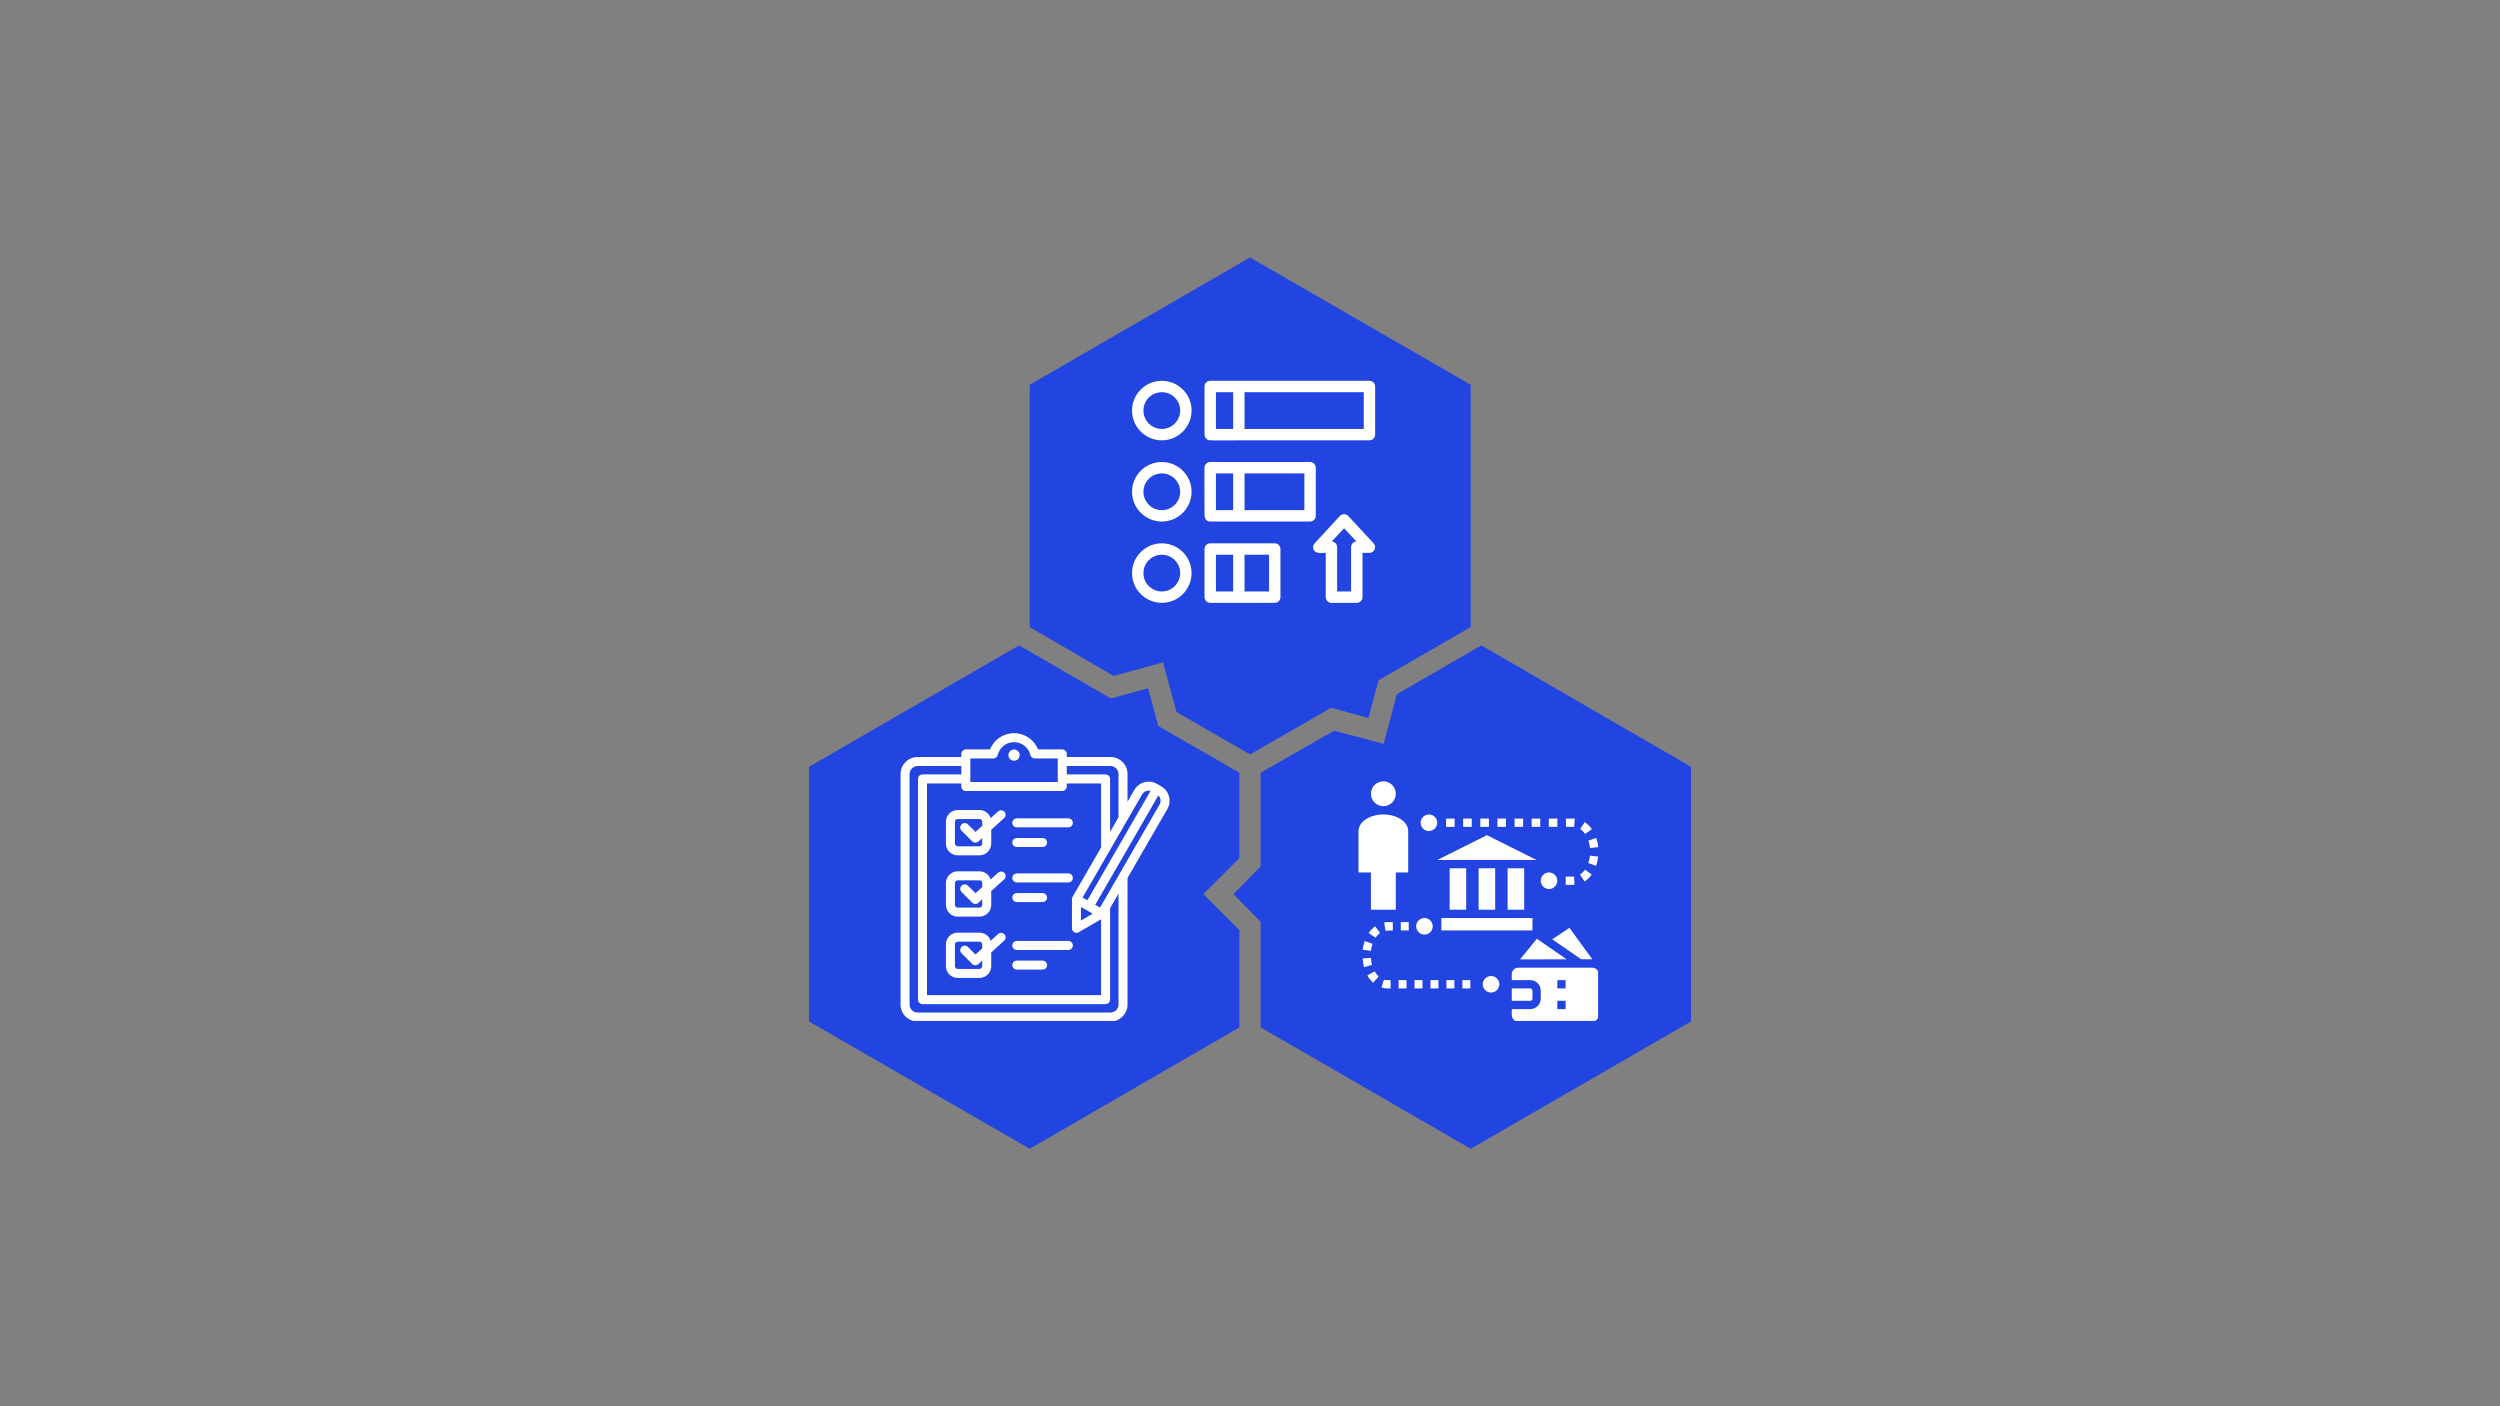
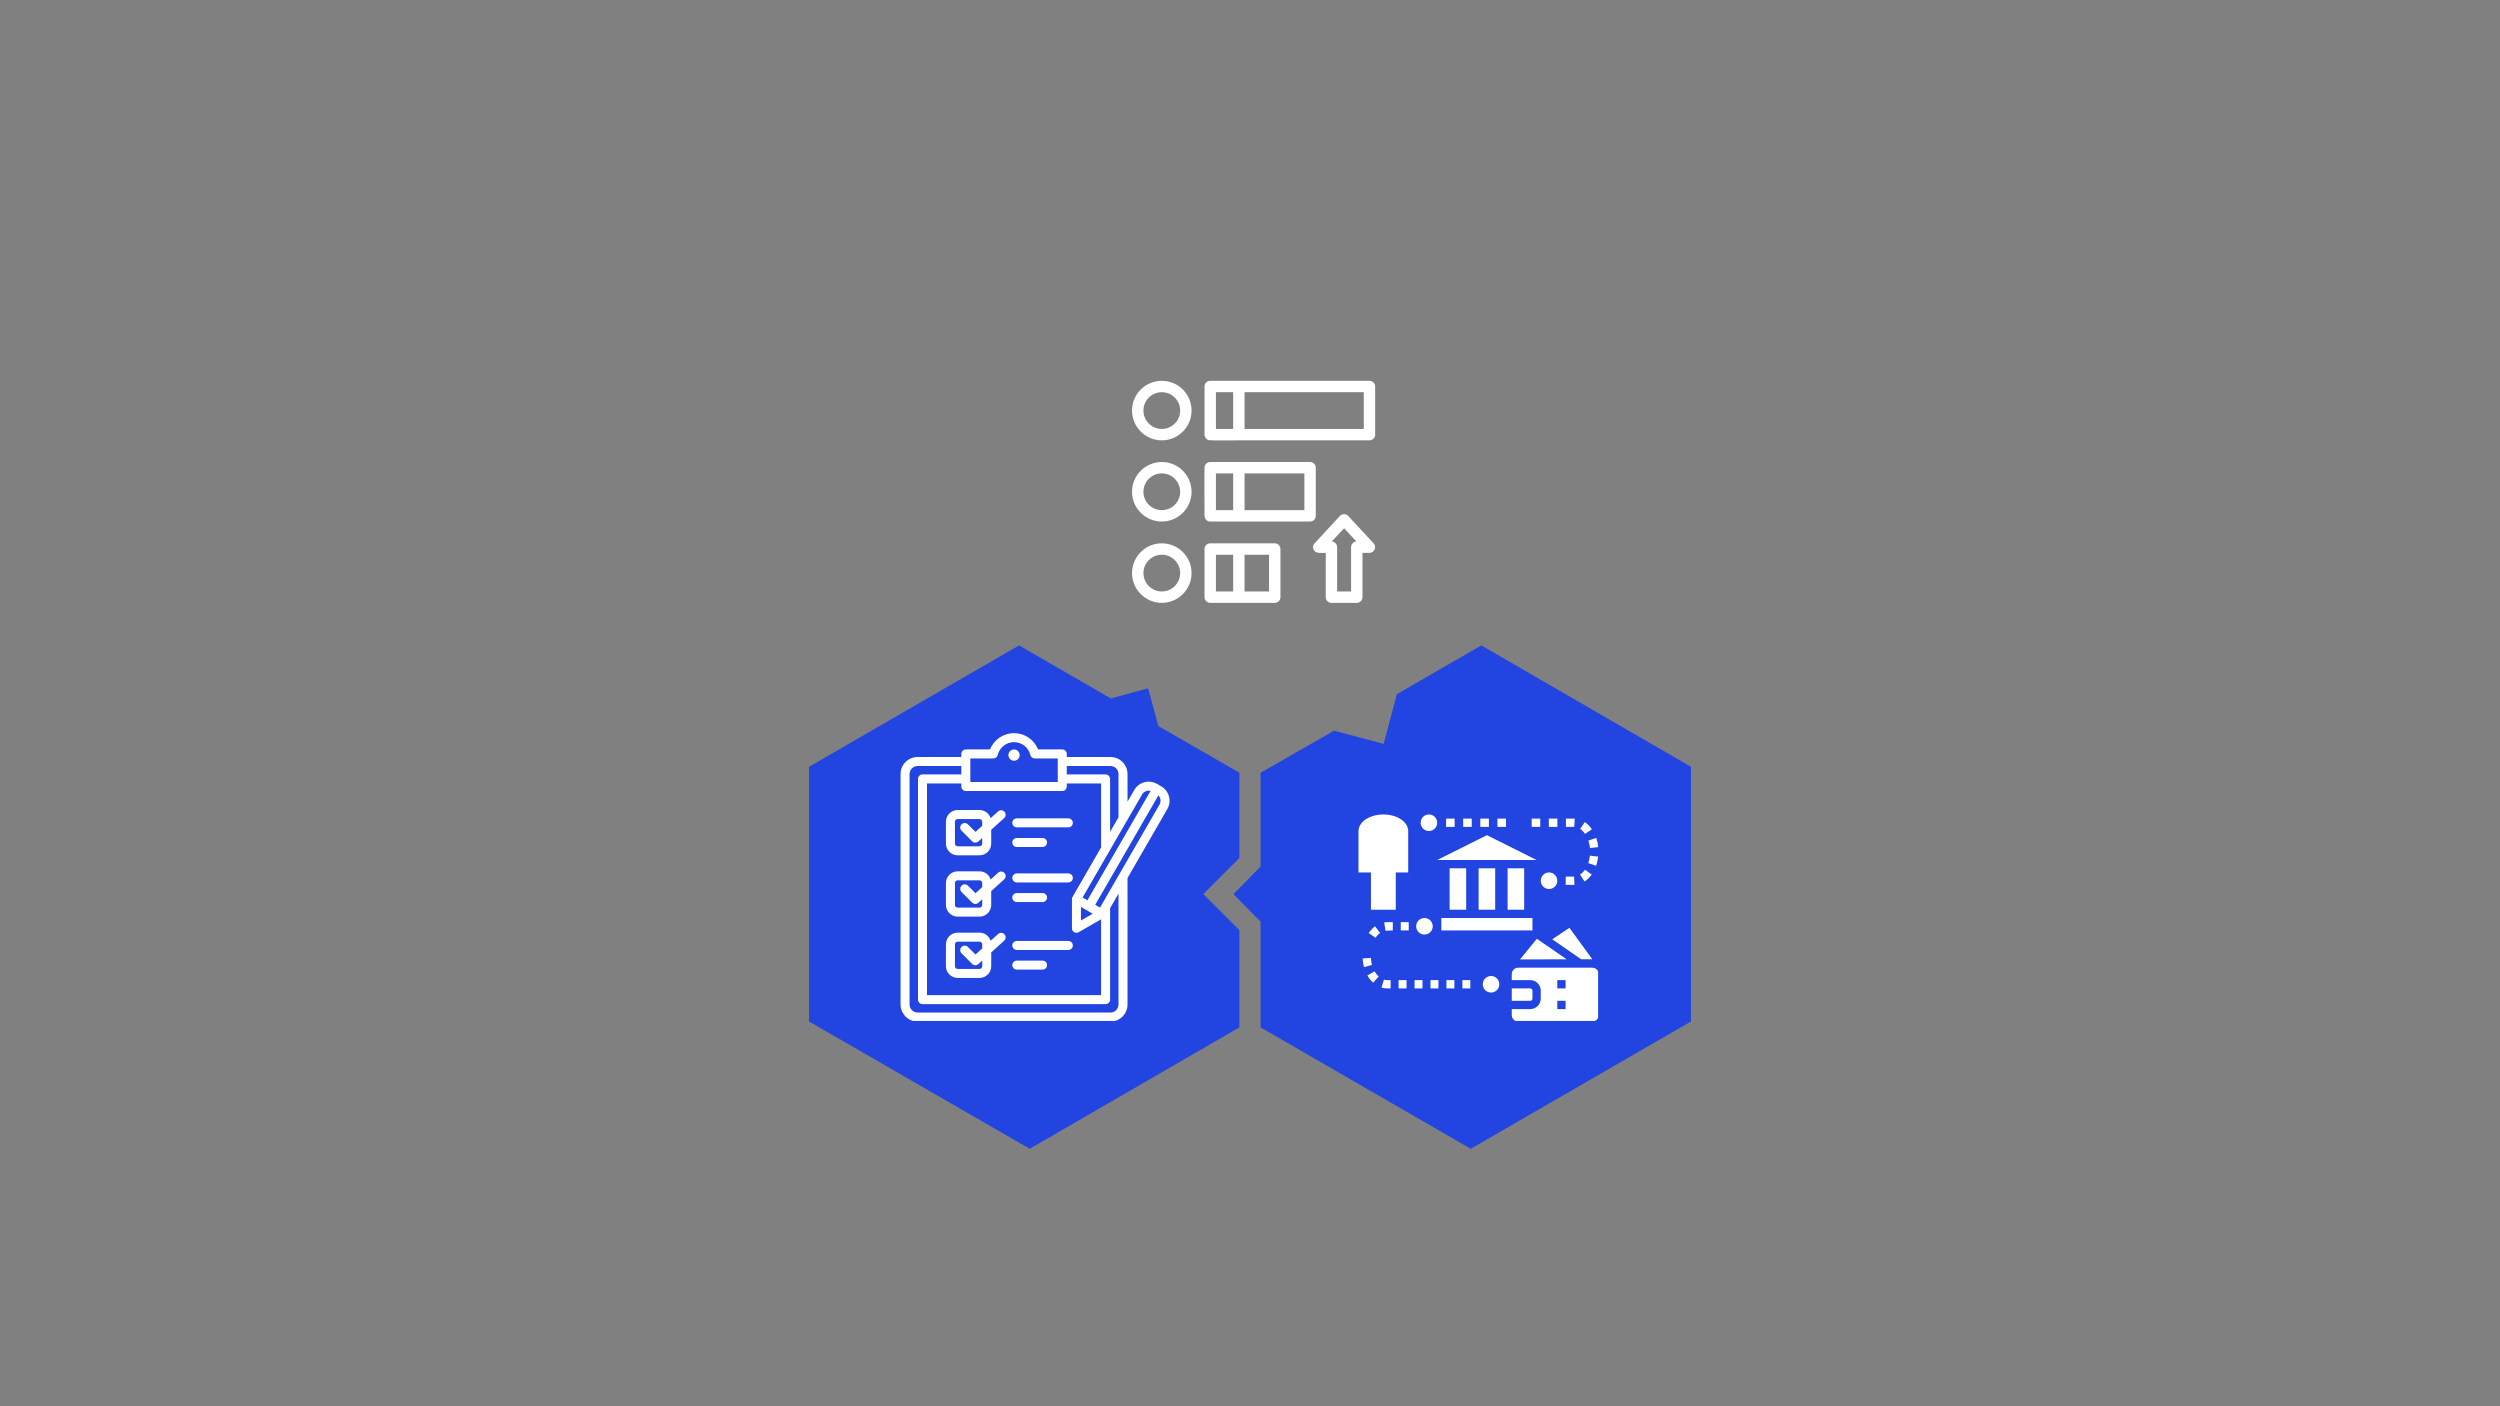
<svg xmlns="http://www.w3.org/2000/svg" width="1920" zoomAndPan="magnify" viewBox="0 0 1440 810" height="1080" preserveAspectRatio="xMidYMid meet" version="1.0">
  <rect x="0" y="0" width="1440" height="810" fill="#808080" stroke="none" />
  <defs>
    <clipPath id="680b53d0af">
      <path d="M 593 148.289 L 848 148.289 L 848 435 L 593 435 Z M 593 148.289 " clip-rule="nonzero" />
    </clipPath>
    <clipPath id="a259b74f63">
      <path d="M 710 371 L 974.355 371 L 974.355 662 L 710 662 Z M 710 371 " clip-rule="nonzero" />
    </clipPath>
    <clipPath id="2b2995dc90">
      <path d="M 465.855 371 L 714 371 L 714 662 L 465.855 662 Z M 465.855 371 " clip-rule="nonzero" />
    </clipPath>
    <clipPath id="520478042d">
      <path d="M 652.035 219.348 L 793 219.348 L 793 347.598 L 652.035 347.598 Z M 652.035 219.348 " clip-rule="nonzero" />
    </clipPath>
    <clipPath id="8ea9d84ed2">
      <path d="M 518.699 422.293 L 674 422.293 L 674 588.043 L 518.699 588.043 Z M 518.699 422.293 " clip-rule="nonzero" />
    </clipPath>
    <clipPath id="e39abaf290">
      <path d="M 870 557 L 920.504 557 L 920.504 588.043 L 870 588.043 Z M 870 557 " clip-rule="nonzero" />
    </clipPath>
    <clipPath id="71fe0ccdc7">
      <path d="M 914 492 L 920.504 492 L 920.504 499 L 914 499 Z M 914 492 " clip-rule="nonzero" />
    </clipPath>
    <clipPath id="111fae4bb7">
      <path d="M 914 482 L 920.504 482 L 920.504 489 L 914 489 Z M 914 482 " clip-rule="nonzero" />
    </clipPath>
    <clipPath id="b5fadcb510">
-       <path d="M 789 450.043 L 804 450.043 L 804 465 L 789 465 Z M 789 450.043 " clip-rule="nonzero" />
-     </clipPath>
+       </clipPath>
    <clipPath id="8e96c52582">
      <path d="M 782.504 469 L 812 469 L 812 524 L 782.504 524 Z M 782.504 469 " clip-rule="nonzero" />
    </clipPath>
  </defs>
  <g clip-path="url(#680b53d0af)">
-     <path fill="#2244e0" d="M 641.516 389.348 L 669.875 381.523 L 677.699 410.129 L 719.996 434.578 L 766.691 407.684 L 788.207 413.551 L 794.074 391.793 L 847.125 361.23 L 847.125 221.633 L 719.996 148.289 L 593.109 221.633 L 593.109 361.23 Z M 641.516 389.348 " fill-opacity="1" fill-rule="nonzero" />
-   </g>
+     </g>
  <g clip-path="url(#a259b74f63)">
    <path fill="#2244e0" d="M 853.238 371.746 L 804.586 399.859 L 797.008 428.465 L 768.402 420.887 L 726.105 445.09 L 726.105 499.121 L 710.461 515.012 L 726.105 530.902 L 726.105 591.777 L 847.125 661.699 L 974.012 588.355 L 974.012 441.668 Z M 853.238 371.746 " fill-opacity="1" fill-rule="nonzero" />
  </g>
  <g clip-path="url(#2b2995dc90)">
    <path fill="#2244e0" d="M 713.883 535.793 L 693.102 515.012 L 713.883 494.23 L 713.883 445.09 L 667.188 418.195 L 661.32 396.438 L 639.805 402.305 L 586.996 371.746 L 465.98 441.668 L 465.98 588.355 L 593.109 661.699 L 713.883 591.777 Z M 713.883 535.793 " fill-opacity="1" fill-rule="nonzero" />
  </g>
  <g clip-path="url(#520478042d)">
    <path fill="#ffffff" d="M 713.582 347.246 L 697.094 347.246 C 695.289 347.246 693.809 345.77 693.809 343.965 L 693.809 316.234 C 693.809 314.43 695.289 312.953 697.094 312.953 L 734.254 312.953 C 736.141 312.953 737.539 314.43 737.539 316.234 L 737.539 343.965 C 737.539 345.77 736.141 347.246 734.254 347.246 Z M 669.199 253.637 C 659.766 253.637 652.051 245.926 652.051 236.492 C 652.051 226.977 659.766 219.348 669.199 219.348 C 678.633 219.348 686.344 226.977 686.344 236.492 C 686.344 245.926 678.633 253.637 669.199 253.637 Z M 669.199 225.91 C 663.375 225.91 658.617 230.586 658.617 236.492 C 658.617 242.316 663.375 247.074 669.199 247.074 C 675.023 247.074 679.781 242.316 679.781 236.492 C 679.781 230.586 675.023 225.91 669.199 225.91 Z M 788.812 253.637 L 713.582 253.637 C 711.121 253.637 697.996 253.801 696.273 253.555 C 694.879 253.227 693.809 251.75 693.809 250.355 L 693.809 222.629 C 693.809 220.742 695.289 219.348 697.094 219.348 L 788.812 219.348 C 790.617 219.348 792.094 220.742 792.094 222.629 L 792.094 250.355 C 792.094 252.16 790.617 253.637 788.812 253.637 Z M 716.863 247.074 L 785.531 247.074 L 785.531 225.91 L 716.863 225.91 Z M 669.199 300.402 C 659.766 300.402 652.051 292.77 652.051 283.254 C 652.051 273.82 659.766 266.109 669.199 266.109 C 678.633 266.109 686.344 273.82 686.344 283.254 C 686.344 292.77 678.633 300.402 669.199 300.402 Z M 669.199 272.672 C 663.375 272.672 658.617 277.43 658.617 283.254 C 658.617 289.16 663.375 293.836 669.199 293.836 C 675.023 293.836 679.781 289.16 679.781 283.254 C 679.781 277.43 675.023 272.672 669.199 272.672 Z M 669.199 347.246 C 659.766 347.246 652.051 339.535 652.051 330.098 C 652.051 320.664 659.766 312.953 669.199 312.953 C 678.633 312.953 686.344 320.664 686.344 330.098 C 686.344 339.535 678.633 347.246 669.199 347.246 Z M 669.199 319.516 C 663.375 319.516 658.617 324.273 658.617 330.098 C 658.617 335.922 663.375 340.684 669.199 340.684 C 675.023 340.684 679.781 335.922 679.781 330.098 C 679.781 324.273 675.023 319.516 669.199 319.516 Z M 754.602 300.402 L 697.094 300.402 C 694.879 300.402 693.809 298.68 693.809 296.625 C 693.809 287.93 693.645 277.676 693.809 269.227 C 693.809 267.668 695.289 266.109 697.094 266.109 L 754.602 266.109 C 756.406 266.109 757.883 267.586 757.883 269.391 L 757.883 297.121 C 757.883 299.008 756.406 300.402 754.602 300.402 Z M 716.863 293.836 L 751.32 293.836 L 751.32 272.672 L 716.863 272.672 Z M 710.301 272.672 L 700.375 272.672 L 700.375 293.836 L 710.301 293.836 Z M 716.863 319.516 L 716.863 340.684 L 730.973 340.684 L 730.973 319.516 Z M 781.512 347.246 L 766.906 347.246 C 765.102 347.246 763.625 345.77 763.625 343.965 L 763.625 318.449 C 760.59 318.449 757.719 319.023 756.57 316.48 C 756.078 315.25 756.324 313.855 757.227 312.953 L 771.746 297.203 C 773.059 295.805 775.355 295.805 776.586 297.203 L 791.191 312.953 C 793.16 315.004 791.602 318.449 788.812 318.449 L 784.793 318.449 L 784.793 343.965 C 784.793 345.77 783.316 347.246 781.512 347.246 Z M 770.188 340.684 L 778.227 340.684 L 778.227 315.168 C 778.227 313.445 779.539 311.969 781.266 311.887 L 774.207 304.258 L 767.07 311.887 C 768.793 311.969 770.188 313.445 770.188 315.168 Z M 700.375 247.074 L 710.301 247.074 L 710.301 225.91 L 700.375 225.91 Z M 700.375 340.684 L 710.301 340.684 L 710.301 319.516 L 700.375 319.516 Z M 700.375 340.684 " fill-opacity="1" fill-rule="evenodd" />
  </g>
  <g clip-path="url(#8ea9d84ed2)">
    <path fill="#ffffff" d="M 544.855 473.324 L 544.855 485.914 C 544.855 489.637 547.883 492.664 551.605 492.664 L 564.195 492.664 C 567.918 492.664 570.945 489.637 570.945 485.914 L 570.945 477.973 L 578.395 471.215 C 579.457 470.25 579.535 468.609 578.57 467.547 C 577.609 466.488 575.969 466.406 574.906 467.371 L 570.621 471.258 C 569.746 468.543 567.199 466.574 564.195 466.574 L 551.605 466.574 C 547.883 466.574 544.855 469.602 544.855 473.324 Z M 565.754 473.324 L 565.754 475.676 L 561.891 479.184 L 557.523 474.816 C 556.512 473.805 554.867 473.805 553.855 474.816 C 552.84 475.832 552.84 477.473 553.855 478.488 L 559.969 484.602 C 560.473 485.105 561.137 485.363 561.805 485.363 C 562.426 485.363 563.051 485.137 563.547 484.688 L 565.754 482.684 L 565.754 485.914 C 565.754 486.758 565.039 487.473 564.195 487.473 L 551.605 487.473 C 550.758 487.473 550.047 486.758 550.047 485.914 L 550.047 473.324 C 550.047 472.48 550.758 471.766 551.605 471.766 L 564.195 471.766 C 565.039 471.766 565.754 472.48 565.754 473.324 Z M 574.906 502.684 L 570.621 506.574 C 569.746 503.855 567.195 501.887 564.195 501.887 L 551.605 501.887 C 547.883 501.887 544.855 504.914 544.855 508.637 L 544.855 521.227 C 544.855 524.949 547.883 527.977 551.605 527.977 L 564.195 527.977 C 567.918 527.977 570.945 524.949 570.945 521.227 L 570.945 513.285 L 578.395 506.527 C 579.457 505.562 579.535 503.922 578.57 502.859 C 577.609 501.801 575.965 501.719 574.906 502.684 Z M 565.754 521.227 C 565.754 522.07 565.039 522.785 564.195 522.785 L 551.605 522.785 C 550.758 522.785 550.047 522.07 550.047 521.227 L 550.047 508.637 C 550.047 507.793 550.758 507.078 551.605 507.078 L 564.195 507.078 C 565.039 507.078 565.754 507.793 565.754 508.637 L 565.754 510.988 L 561.891 514.496 L 557.523 510.129 C 556.512 509.117 554.867 509.117 553.855 510.129 C 552.84 511.145 552.84 512.789 553.855 513.801 L 559.969 519.914 C 560.473 520.418 561.137 520.676 561.805 520.676 C 562.426 520.676 563.051 520.453 563.547 520 L 565.754 517.996 Z M 574.906 537.996 L 570.621 541.887 C 569.746 539.172 567.195 537.199 564.195 537.199 L 551.605 537.199 C 547.883 537.199 544.855 540.227 544.855 543.949 L 544.855 556.539 C 544.855 560.262 547.883 563.289 551.605 563.289 L 564.195 563.289 C 567.918 563.289 570.945 560.262 570.945 556.539 L 570.945 548.602 L 578.395 541.84 C 579.457 540.879 579.535 539.234 578.57 538.176 C 577.609 537.113 575.965 537.031 574.906 537.996 Z M 565.754 556.539 C 565.754 557.383 565.039 558.098 564.195 558.098 L 551.605 558.098 C 550.758 558.098 550.047 557.387 550.047 556.539 L 550.047 543.949 C 550.047 543.105 550.758 542.391 551.605 542.391 L 564.195 542.391 C 565.039 542.391 565.754 543.105 565.754 543.949 L 565.754 546.301 L 561.891 549.809 L 557.523 545.441 C 556.512 544.43 554.867 544.43 553.855 545.441 C 552.84 546.457 552.84 548.102 553.855 549.113 L 559.969 555.227 C 560.473 555.734 561.137 555.988 561.805 555.988 C 562.426 555.988 563.051 555.766 563.547 555.312 L 565.754 553.312 Z M 587.332 434.945 C 587.332 436.73 585.875 438.188 584.086 438.188 C 582.301 438.188 580.844 436.73 580.844 434.945 C 580.844 433.156 582.301 431.699 584.086 431.699 C 585.875 431.699 587.332 433.156 587.332 434.945 Z M 668.867 452.918 L 666.441 451.52 C 661.859 448.875 655.98 450.449 653.336 455.031 L 649.453 461.758 L 649.453 445.844 C 649.453 440.434 645.051 436.035 639.641 436.035 L 614.461 436.035 L 614.461 434.27 C 614.461 432.836 613.297 431.672 611.863 431.672 L 597.906 431.672 C 595.695 426.062 590.273 422.293 584.086 422.293 C 577.902 422.293 572.48 426.062 570.27 431.672 L 556.312 431.672 C 554.879 431.672 553.715 432.836 553.715 434.27 L 553.715 436.035 L 528.535 436.035 C 523.125 436.035 518.723 440.434 518.723 445.844 L 518.723 578.598 C 518.723 584.004 523.125 588.406 528.535 588.406 L 639.641 588.406 C 645.051 588.406 649.453 584.004 649.453 578.598 L 649.453 505.734 L 672.379 466.023 C 675.023 461.441 673.449 455.562 668.867 452.918 Z M 657.832 457.625 C 658.84 455.883 660.863 455.094 662.727 455.562 L 626.355 518.559 L 623.578 516.957 Z M 622.629 522.402 L 629.387 526.305 L 622.629 530.207 Z M 639.641 441.227 C 642.188 441.227 644.262 443.297 644.262 445.844 L 644.262 470.75 L 639.414 479.145 L 639.414 448.664 C 639.414 447.234 638.254 446.07 636.82 446.07 L 614.461 446.07 L 614.461 441.227 Z M 558.906 436.863 L 572.164 436.863 C 573.363 436.863 574.406 436.043 574.688 434.879 C 575.738 430.523 579.602 427.484 584.086 427.484 C 588.57 427.484 592.438 430.523 593.488 434.879 C 593.77 436.043 594.812 436.863 596.012 436.863 L 609.27 436.863 L 609.27 450.43 L 558.906 450.43 Z M 611.863 455.621 C 613.297 455.621 614.461 454.461 614.461 453.027 L 614.461 451.262 L 634.223 451.262 L 634.223 488.137 L 617.785 516.609 C 617.559 517.004 617.438 517.449 617.438 517.906 L 617.438 534.703 C 617.438 535.629 617.934 536.488 618.734 536.949 C 619.137 537.184 619.586 537.297 620.031 537.297 C 620.48 537.297 620.93 537.184 621.332 536.949 L 634.223 529.508 L 634.223 573.18 L 533.949 573.18 L 533.949 451.262 L 553.715 451.262 L 553.715 453.027 C 553.715 454.461 554.875 455.621 556.309 455.621 Z M 644.262 578.598 C 644.262 581.145 642.188 583.215 639.641 583.215 L 528.535 583.215 C 525.988 583.215 523.914 581.145 523.914 578.598 L 523.914 445.844 C 523.914 443.297 525.988 441.227 528.535 441.227 L 553.715 441.227 L 553.715 446.07 L 531.355 446.07 C 529.922 446.07 528.762 447.234 528.762 448.668 L 528.762 575.773 C 528.762 577.207 529.922 578.371 531.355 578.371 L 636.82 578.371 C 638.254 578.371 639.414 577.207 639.414 575.773 L 639.414 523.117 L 644.262 514.723 Z M 667.883 463.43 L 633.629 522.758 L 630.852 521.156 L 667.223 458.16 C 668.562 459.535 668.891 461.684 667.883 463.43 Z M 583.078 485.277 C 583.078 483.844 584.242 482.68 585.672 482.68 L 600.516 482.68 C 601.949 482.68 603.113 483.844 603.113 485.277 C 603.113 486.711 601.949 487.871 600.516 487.871 L 585.672 487.871 C 584.242 487.871 583.078 486.711 583.078 485.277 Z M 583.078 473.961 C 583.078 472.527 584.242 471.367 585.672 471.367 L 615.359 471.367 C 616.793 471.367 617.957 472.527 617.957 473.961 C 617.957 475.395 616.793 476.559 615.359 476.559 L 585.672 476.559 C 584.242 476.559 583.078 475.395 583.078 473.961 Z M 583.078 517 C 583.078 515.566 584.242 514.402 585.672 514.402 L 600.516 514.402 C 601.949 514.402 603.113 515.566 603.113 517 C 603.113 518.434 601.949 519.594 600.516 519.594 L 585.672 519.594 C 584.242 519.594 583.078 518.434 583.078 517 Z M 583.078 505.684 C 583.078 504.25 584.242 503.09 585.672 503.09 L 615.359 503.09 C 616.793 503.09 617.957 504.25 617.957 505.684 C 617.957 507.117 616.793 508.281 615.359 508.281 L 585.672 508.281 C 584.242 508.281 583.078 507.117 583.078 505.684 Z M 583.078 555.902 C 583.078 554.469 584.242 553.309 585.672 553.309 L 600.516 553.309 C 601.949 553.309 603.113 554.469 603.113 555.902 C 603.113 557.336 601.949 558.496 600.516 558.496 L 585.672 558.496 C 584.242 558.496 583.078 557.336 583.078 555.902 Z M 583.078 544.586 C 583.078 543.152 584.242 541.992 585.672 541.992 L 615.359 541.992 C 616.793 541.992 617.957 543.152 617.957 544.586 C 617.957 546.02 616.793 547.184 615.359 547.184 L 585.672 547.184 C 584.242 547.184 583.078 546.02 583.078 544.586 Z M 583.078 544.586 " fill-opacity="1" fill-rule="nonzero" />
  </g>
  <path fill="#ffffff" d="M 902.402 552.574 L 885.227 540.719 L 875.539 552.621 L 876.734 552.621 Z M 902.402 552.574 " fill-opacity="1" fill-rule="nonzero" />
  <path fill="#ffffff" d="M 917.191 552.551 L 903.977 534.422 L 894.078 541.027 L 910.773 552.551 Z M 917.191 552.551 " fill-opacity="1" fill-rule="nonzero" />
  <g clip-path="url(#e39abaf290)">
    <path fill="#ffffff" d="M 917.168 557.395 L 874.469 557.395 C 873.977 557.398 873.508 557.492 873.055 557.68 C 872.605 557.871 872.207 558.137 871.859 558.484 C 871.512 558.828 871.246 559.227 871.059 559.68 C 870.867 560.133 870.773 560.602 870.77 561.09 L 870.77 564.551 L 881.41 564.551 C 881.809 564.551 882.199 564.59 882.59 564.668 C 882.98 564.746 883.359 564.859 883.727 565.012 C 884.094 565.164 884.445 565.352 884.773 565.57 C 885.105 565.793 885.41 566.043 885.695 566.324 C 885.977 566.605 886.227 566.914 886.445 567.242 C 886.668 567.574 886.855 567.922 887.008 568.289 C 887.16 568.66 887.273 569.039 887.352 569.426 C 887.43 569.816 887.469 570.211 887.469 570.609 L 887.469 575.191 C 887.469 575.586 887.43 575.98 887.352 576.371 C 887.273 576.762 887.16 577.141 887.008 577.508 C 886.855 577.875 886.668 578.227 886.445 578.555 C 886.227 578.887 885.977 579.191 885.695 579.473 C 885.41 579.754 885.105 580.008 884.773 580.227 C 884.445 580.449 884.094 580.637 883.727 580.789 C 883.359 580.941 882.98 581.055 882.59 581.133 C 882.199 581.211 881.809 581.25 881.41 581.25 L 870.77 581.25 L 870.77 584.707 C 870.773 585.199 870.867 585.668 871.059 586.121 C 871.246 586.57 871.512 586.969 871.859 587.316 C 872.207 587.66 872.605 587.93 873.055 588.117 C 873.508 588.309 873.977 588.402 874.469 588.406 L 917.168 588.406 C 917.656 588.402 918.129 588.309 918.578 588.117 C 919.031 587.93 919.43 587.66 919.777 587.316 C 920.121 586.969 920.391 586.57 920.578 586.121 C 920.766 585.668 920.863 585.199 920.867 584.707 L 920.867 561.09 C 920.863 560.602 920.766 560.133 920.578 559.68 C 920.391 559.227 920.121 558.828 919.777 558.484 C 919.43 558.137 919.031 557.871 918.578 557.68 C 918.129 557.492 917.656 557.398 917.168 557.395 Z M 901.781 581.25 L 897.012 581.25 L 897.012 576.477 L 901.781 576.477 Z M 901.781 569.32 L 897.012 569.32 L 897.012 564.551 L 901.781 564.551 Z M 901.781 569.32 " fill-opacity="1" fill-rule="nonzero" />
  </g>
  <path fill="#ffffff" d="M 882.695 575.191 L 882.695 570.609 C 882.695 570.441 882.664 570.277 882.602 570.121 C 882.539 569.965 882.445 569.828 882.328 569.707 C 882.211 569.586 882.074 569.492 881.918 569.426 C 881.762 569.359 881.602 569.324 881.434 569.32 L 870.77 569.32 L 870.77 576.477 L 881.41 576.477 C 881.578 576.477 881.742 576.445 881.902 576.379 C 882.059 576.316 882.199 576.223 882.32 576.102 C 882.441 575.98 882.535 575.84 882.598 575.684 C 882.664 575.523 882.695 575.359 882.695 575.191 Z M 882.695 575.191 " fill-opacity="1" fill-rule="nonzero" />
  <path fill="#ffffff" d="M 882.242 471.512 L 887.184 471.512 L 887.184 476.285 L 882.242 476.285 Z M 882.242 471.512 " fill-opacity="1" fill-rule="nonzero" />
  <g clip-path="url(#71fe0ccdc7)">
    <path fill="#ffffff" d="M 914.855 497.133 L 919.363 498.707 C 919.953 496.977 920.352 495.203 920.555 493.387 L 915.785 492.863 C 915.633 494.32 915.324 495.746 914.855 497.133 Z M 914.855 497.133 " fill-opacity="1" fill-rule="nonzero" />
  </g>
  <path fill="#ffffff" d="M 906.887 509.684 L 906.672 504.91 L 901.852 504.91 L 901.852 509.684 Z M 906.887 509.684 " fill-opacity="1" fill-rule="nonzero" />
  <path fill="#ffffff" d="M 912.992 480.34 L 916.93 477.645 C 915.828 476.004 914.461 474.629 912.828 473.516 L 910.18 477.5 C 911.305 478.262 912.242 479.207 912.992 480.34 Z M 912.992 480.34 " fill-opacity="1" fill-rule="nonzero" />
  <path fill="#ffffff" d="M 906.766 476.285 L 907.055 471.512 L 901.973 471.512 L 901.973 476.285 Z M 906.766 476.285 " fill-opacity="1" fill-rule="nonzero" />
  <path fill="#ffffff" d="M 892.121 471.512 L 897.059 471.512 L 897.059 476.285 L 892.121 476.285 Z M 892.121 471.512 " fill-opacity="1" fill-rule="nonzero" />
  <path fill="#ffffff" d="M 916.836 503.695 L 912.945 500.949 C 912.168 502.059 911.223 502.996 910.105 503.766 L 912.707 507.75 C 914.348 506.664 915.723 505.312 916.836 503.695 Z M 916.836 503.695 " fill-opacity="1" fill-rule="nonzero" />
  <path fill="#ffffff" d="M 832.934 471.512 L 837.871 471.512 L 837.871 476.285 L 832.934 476.285 Z M 832.934 471.512 " fill-opacity="1" fill-rule="nonzero" />
-   <path fill="#ffffff" d="M 872.391 471.512 L 877.328 471.512 L 877.328 476.285 L 872.391 476.285 Z M 872.391 471.512 " fill-opacity="1" fill-rule="nonzero" />
  <path fill="#ffffff" d="M 842.785 471.512 L 847.723 471.512 L 847.723 476.285 L 842.785 476.285 Z M 842.785 471.512 " fill-opacity="1" fill-rule="nonzero" />
  <path fill="#ffffff" d="M 852.664 471.512 L 857.602 471.512 L 857.602 476.285 L 852.664 476.285 Z M 852.664 471.512 " fill-opacity="1" fill-rule="nonzero" />
  <g clip-path="url(#111fae4bb7)">
    <path fill="#ffffff" d="M 915.832 488.449 L 920.605 487.949 C 920.418 486.133 920.027 484.359 919.434 482.629 L 914.926 484.156 C 915.387 485.555 915.688 486.984 915.832 488.449 Z M 915.832 488.449 " fill-opacity="1" fill-rule="nonzero" />
  </g>
  <path fill="#ffffff" d="M 862.516 471.512 L 867.453 471.512 L 867.453 476.285 L 862.516 476.285 Z M 862.516 471.512 " fill-opacity="1" fill-rule="nonzero" />
  <path fill="#ffffff" d="M 897.012 507.297 C 897.012 507.609 896.98 507.922 896.918 508.227 C 896.859 508.535 896.766 508.832 896.648 509.121 C 896.527 509.41 896.379 509.688 896.207 509.945 C 896.031 510.207 895.836 510.449 895.613 510.672 C 895.391 510.891 895.152 511.09 894.891 511.262 C 894.629 511.438 894.355 511.586 894.066 511.703 C 893.777 511.824 893.477 511.914 893.172 511.977 C 892.863 512.035 892.551 512.066 892.238 512.066 C 891.926 512.066 891.617 512.035 891.309 511.977 C 891 511.914 890.703 511.824 890.414 511.703 C 890.125 511.586 889.848 511.438 889.59 511.262 C 889.328 511.09 889.086 510.891 888.867 510.672 C 888.645 510.449 888.445 510.207 888.273 509.945 C 888.098 509.688 887.953 509.41 887.832 509.121 C 887.711 508.832 887.621 508.535 887.559 508.227 C 887.5 507.922 887.469 507.609 887.469 507.297 C 887.469 506.984 887.5 506.672 887.559 506.367 C 887.621 506.059 887.711 505.762 887.832 505.469 C 887.953 505.18 888.098 504.906 888.273 504.645 C 888.445 504.387 888.645 504.145 888.867 503.922 C 889.086 503.699 889.328 503.504 889.59 503.328 C 889.848 503.156 890.125 503.008 890.414 502.887 C 890.703 502.77 891 502.68 891.309 502.617 C 891.617 502.555 891.926 502.523 892.238 502.523 C 892.551 502.523 892.863 502.555 893.172 502.617 C 893.477 502.68 893.777 502.77 894.066 502.887 C 894.355 503.008 894.629 503.156 894.891 503.328 C 895.152 503.504 895.391 503.699 895.613 503.922 C 895.836 504.145 896.031 504.387 896.207 504.645 C 896.379 504.906 896.527 505.18 896.648 505.469 C 896.766 505.762 896.859 506.059 896.918 506.367 C 896.98 506.672 897.012 506.984 897.012 507.297 Z M 897.012 507.297 " fill-opacity="1" fill-rule="nonzero" />
  <path fill="#ffffff" d="M 833.148 564.551 L 837.73 564.551 L 837.73 569.32 L 833.148 569.32 Z M 833.148 564.551 " fill-opacity="1" fill-rule="nonzero" />
  <path fill="#ffffff" d="M 802.254 535.922 L 802.254 531.152 L 799.012 531.152 C 798.434 531.152 797.863 531.199 797.293 531.297 L 798.031 536.066 C 798.359 536.043 798.684 536.043 799.012 536.066 Z M 802.254 535.922 " fill-opacity="1" fill-rule="nonzero" />
  <path fill="#ffffff" d="M 823.965 564.551 L 828.543 564.551 L 828.543 569.32 L 823.965 569.32 Z M 823.965 564.551 " fill-opacity="1" fill-rule="nonzero" />
  <path fill="#ffffff" d="M 805.594 564.551 L 810.176 564.551 L 810.176 569.32 L 805.594 569.32 Z M 805.594 564.551 " fill-opacity="1" fill-rule="nonzero" />
  <path fill="#ffffff" d="M 795.742 568.82 C 796.805 569.156 797.895 569.324 799.012 569.32 L 800.992 569.32 L 800.992 564.551 L 799.012 564.551 C 798.375 564.547 797.758 564.453 797.148 564.266 Z M 795.742 568.82 " fill-opacity="1" fill-rule="nonzero" />
  <path fill="#ffffff" d="M 785.652 557.082 L 790.23 555.77 C 789.898 554.449 789.711 553.105 789.66 551.738 L 784.887 552.074 C 784.969 553.77 785.223 555.441 785.652 557.082 Z M 785.652 557.082 " fill-opacity="1" fill-rule="nonzero" />
-   <path fill="#ffffff" d="M 790.566 543.652 L 786.059 542.078 C 785.488 543.691 785.098 545.344 784.887 547.039 L 789.66 547.637 C 789.824 546.277 790.125 544.949 790.566 543.652 Z M 790.566 543.652 " fill-opacity="1" fill-rule="nonzero" />
  <path fill="#ffffff" d="M 806.836 531.152 L 811.418 531.152 L 811.418 535.922 L 806.836 535.922 Z M 806.836 531.152 " fill-opacity="1" fill-rule="nonzero" />
  <path fill="#ffffff" d="M 814.781 564.551 L 819.359 564.551 L 819.359 569.32 L 814.781 569.32 Z M 814.781 564.551 " fill-opacity="1" fill-rule="nonzero" />
  <path fill="#ffffff" d="M 794.145 562.477 C 793.176 561.609 792.383 560.609 791.758 559.469 L 787.609 561.855 C 788.48 563.422 789.578 564.816 790.898 566.027 Z M 794.145 562.477 " fill-opacity="1" fill-rule="nonzero" />
  <path fill="#ffffff" d="M 792.047 533.539 C 790.598 534.637 789.363 535.941 788.348 537.449 L 792.309 540.121 C 793.02 539.055 793.887 538.133 794.906 537.355 Z M 792.047 533.539 " fill-opacity="1" fill-rule="nonzero" />
  <path fill="#ffffff" d="M 842.332 564.551 L 846.914 564.551 L 846.914 569.32 L 842.332 569.32 Z M 842.332 564.551 " fill-opacity="1" fill-rule="nonzero" />
  <path fill="#ffffff" d="M 825.254 533.539 C 825.254 533.852 825.223 534.16 825.16 534.469 C 825.102 534.777 825.008 535.074 824.891 535.363 C 824.77 535.652 824.621 535.93 824.449 536.188 C 824.273 536.449 824.078 536.691 823.855 536.91 C 823.633 537.133 823.391 537.332 823.133 537.504 C 822.871 537.68 822.598 537.824 822.309 537.945 C 822.02 538.066 821.719 538.156 821.41 538.219 C 821.105 538.277 820.793 538.309 820.48 538.309 C 820.168 538.309 819.859 538.277 819.551 538.219 C 819.242 538.156 818.945 538.066 818.656 537.945 C 818.367 537.824 818.09 537.68 817.832 537.504 C 817.57 537.332 817.328 537.133 817.109 536.91 C 816.887 536.691 816.688 536.449 816.516 536.188 C 816.34 535.93 816.191 535.652 816.074 535.363 C 815.953 535.074 815.863 534.777 815.801 534.469 C 815.742 534.16 815.711 533.852 815.711 533.539 C 815.711 533.223 815.742 532.914 815.801 532.605 C 815.863 532.301 815.953 532 816.074 531.711 C 816.191 531.422 816.34 531.148 816.516 530.887 C 816.688 530.625 816.887 530.387 817.109 530.164 C 817.328 529.941 817.57 529.746 817.832 529.57 C 818.09 529.398 818.367 529.25 818.656 529.129 C 818.945 529.012 819.242 528.918 819.551 528.859 C 819.859 528.797 820.168 528.766 820.48 528.766 C 820.793 528.766 821.105 528.797 821.41 528.859 C 821.719 528.918 822.02 529.012 822.309 529.129 C 822.598 529.25 822.871 529.398 823.133 529.57 C 823.391 529.746 823.633 529.941 823.855 530.164 C 824.078 530.387 824.273 530.625 824.449 530.887 C 824.621 531.148 824.77 531.422 824.891 531.711 C 825.008 532 825.102 532.301 825.16 532.605 C 825.223 532.914 825.254 533.223 825.254 533.539 Z M 825.254 533.539 " fill-opacity="1" fill-rule="nonzero" />
  <path fill="#ffffff" d="M 863.613 566.938 C 863.613 567.25 863.582 567.559 863.52 567.867 C 863.461 568.172 863.371 568.473 863.25 568.762 C 863.129 569.051 862.98 569.324 862.809 569.586 C 862.633 569.848 862.438 570.09 862.215 570.309 C 861.992 570.531 861.754 570.73 861.492 570.902 C 861.23 571.078 860.957 571.223 860.668 571.344 C 860.379 571.465 860.078 571.555 859.773 571.613 C 859.465 571.676 859.156 571.707 858.84 571.707 C 858.527 571.707 858.219 571.676 857.91 571.613 C 857.602 571.555 857.305 571.465 857.016 571.344 C 856.727 571.223 856.449 571.078 856.191 570.902 C 855.93 570.73 855.688 570.531 855.469 570.309 C 855.246 570.09 855.047 569.848 854.875 569.586 C 854.699 569.324 854.555 569.051 854.434 568.762 C 854.312 568.473 854.223 568.172 854.16 567.867 C 854.102 567.559 854.07 567.25 854.07 566.938 C 854.07 566.621 854.102 566.312 854.16 566.004 C 854.223 565.699 854.312 565.398 854.434 565.109 C 854.555 564.82 854.699 564.547 854.875 564.285 C 855.047 564.023 855.246 563.785 855.469 563.562 C 855.688 563.34 855.93 563.145 856.191 562.969 C 856.449 562.793 856.727 562.648 857.016 562.527 C 857.305 562.406 857.602 562.316 857.91 562.258 C 858.219 562.195 858.527 562.164 858.84 562.164 C 859.156 562.164 859.465 562.195 859.773 562.258 C 860.078 562.316 860.379 562.406 860.668 562.527 C 860.957 562.648 861.23 562.793 861.492 562.969 C 861.754 563.145 861.992 563.34 862.215 563.562 C 862.438 563.785 862.633 564.023 862.809 564.285 C 862.98 564.547 863.129 564.82 863.25 565.109 C 863.371 565.398 863.461 565.699 863.52 566.004 C 863.582 566.312 863.613 566.621 863.613 566.938 Z M 863.613 566.938 " fill-opacity="1" fill-rule="nonzero" />
  <path fill="#ffffff" d="M 834.984 500.141 L 844.527 500.141 L 844.527 523.996 L 834.984 523.996 Z M 834.984 500.141 " fill-opacity="1" fill-rule="nonzero" />
  <path fill="#ffffff" d="M 851.684 500.141 L 861.227 500.141 L 861.227 523.996 L 851.684 523.996 Z M 851.684 500.141 " fill-opacity="1" fill-rule="nonzero" />
  <path fill="#ffffff" d="M 868.383 500.141 L 877.926 500.141 L 877.926 523.996 L 868.383 523.996 Z M 868.383 500.141 " fill-opacity="1" fill-rule="nonzero" />
  <path fill="#ffffff" d="M 856.457 481.055 L 827.828 495.367 L 885.082 495.367 Z M 856.457 481.055 " fill-opacity="1" fill-rule="nonzero" />
  <path fill="#ffffff" d="M 830.215 528.766 L 882.695 528.766 L 882.695 535.922 L 830.215 535.922 Z M 830.215 528.766 " fill-opacity="1" fill-rule="nonzero" />
  <g clip-path="url(#b5fadcb510)">
    <path fill="#ffffff" d="M 803.973 457.199 C 803.973 457.668 803.926 458.133 803.836 458.594 C 803.742 459.055 803.609 459.504 803.43 459.938 C 803.25 460.371 803.027 460.785 802.766 461.176 C 802.508 461.566 802.211 461.926 801.875 462.262 C 801.543 462.594 801.184 462.891 800.793 463.148 C 800.402 463.41 799.988 463.633 799.555 463.812 C 799.121 463.992 798.672 464.125 798.211 464.219 C 797.75 464.309 797.285 464.355 796.816 464.355 C 796.348 464.355 795.883 464.309 795.422 464.219 C 794.961 464.125 794.512 463.992 794.078 463.812 C 793.645 463.633 793.23 463.41 792.84 463.148 C 792.449 462.891 792.09 462.594 791.754 462.262 C 791.422 461.926 791.125 461.566 790.867 461.176 C 790.605 460.785 790.383 460.371 790.203 459.938 C 790.023 459.504 789.891 459.055 789.797 458.594 C 789.707 458.133 789.66 457.668 789.66 457.199 C 789.66 456.73 789.707 456.266 789.797 455.805 C 789.891 455.344 790.023 454.895 790.203 454.461 C 790.383 454.027 790.605 453.613 790.867 453.223 C 791.125 452.832 791.422 452.473 791.754 452.141 C 792.09 451.805 792.449 451.512 792.84 451.25 C 793.23 450.988 793.645 450.766 794.078 450.586 C 794.512 450.406 794.961 450.273 795.422 450.18 C 795.883 450.09 796.348 450.043 796.816 450.043 C 797.285 450.043 797.75 450.09 798.211 450.18 C 798.672 450.273 799.121 450.406 799.555 450.586 C 799.988 450.766 800.402 450.988 800.793 451.25 C 801.184 451.512 801.543 451.805 801.875 452.141 C 802.211 452.473 802.508 452.832 802.766 453.223 C 803.027 453.613 803.25 454.027 803.43 454.461 C 803.609 454.895 803.742 455.344 803.836 455.805 C 803.926 456.266 803.973 456.73 803.973 457.199 Z M 803.973 457.199 " fill-opacity="1" fill-rule="nonzero" />
  </g>
  <g clip-path="url(#8e96c52582)">
    <path fill="#ffffff" d="M 789.66 523.996 L 803.973 523.996 L 803.973 502.523 L 811.129 502.523 L 811.129 478.668 C 811.129 473.398 804.711 469.129 796.816 469.129 C 788.922 469.129 782.504 473.398 782.504 478.668 L 782.504 502.523 L 789.66 502.523 Z M 789.66 523.996 " fill-opacity="1" fill-rule="nonzero" />
  </g>
  <path fill="#ffffff" d="M 827.828 473.898 C 827.828 474.211 827.797 474.523 827.738 474.828 C 827.676 475.137 827.586 475.434 827.465 475.723 C 827.348 476.012 827.199 476.289 827.023 476.551 C 826.852 476.809 826.652 477.051 826.43 477.273 C 826.211 477.492 825.969 477.691 825.707 477.867 C 825.449 478.039 825.172 478.188 824.883 478.305 C 824.594 478.426 824.297 478.516 823.988 478.578 C 823.68 478.641 823.371 478.668 823.059 478.668 C 822.746 478.668 822.434 478.641 822.125 478.578 C 821.82 478.516 821.52 478.426 821.23 478.305 C 820.941 478.188 820.668 478.039 820.406 477.867 C 820.148 477.691 819.906 477.492 819.684 477.273 C 819.461 477.051 819.266 476.809 819.09 476.551 C 818.918 476.289 818.77 476.012 818.648 475.723 C 818.531 475.434 818.438 475.137 818.379 474.828 C 818.316 474.523 818.285 474.211 818.285 473.898 C 818.285 473.586 818.316 473.273 818.379 472.969 C 818.438 472.66 818.531 472.363 818.648 472.074 C 818.77 471.781 818.918 471.508 819.09 471.246 C 819.266 470.988 819.461 470.746 819.684 470.523 C 819.906 470.305 820.148 470.105 820.406 469.93 C 820.668 469.758 820.941 469.609 821.23 469.492 C 821.52 469.371 821.82 469.281 822.125 469.219 C 822.434 469.156 822.746 469.129 823.059 469.129 C 823.371 469.129 823.68 469.156 823.988 469.219 C 824.297 469.281 824.594 469.371 824.883 469.492 C 825.172 469.609 825.449 469.758 825.707 469.93 C 825.969 470.105 826.211 470.305 826.43 470.523 C 826.652 470.746 826.852 470.988 827.023 471.246 C 827.199 471.508 827.348 471.781 827.465 472.074 C 827.586 472.363 827.676 472.66 827.738 472.969 C 827.797 473.273 827.828 473.586 827.828 473.898 Z M 827.828 473.898 " fill-opacity="1" fill-rule="nonzero" />
</svg>